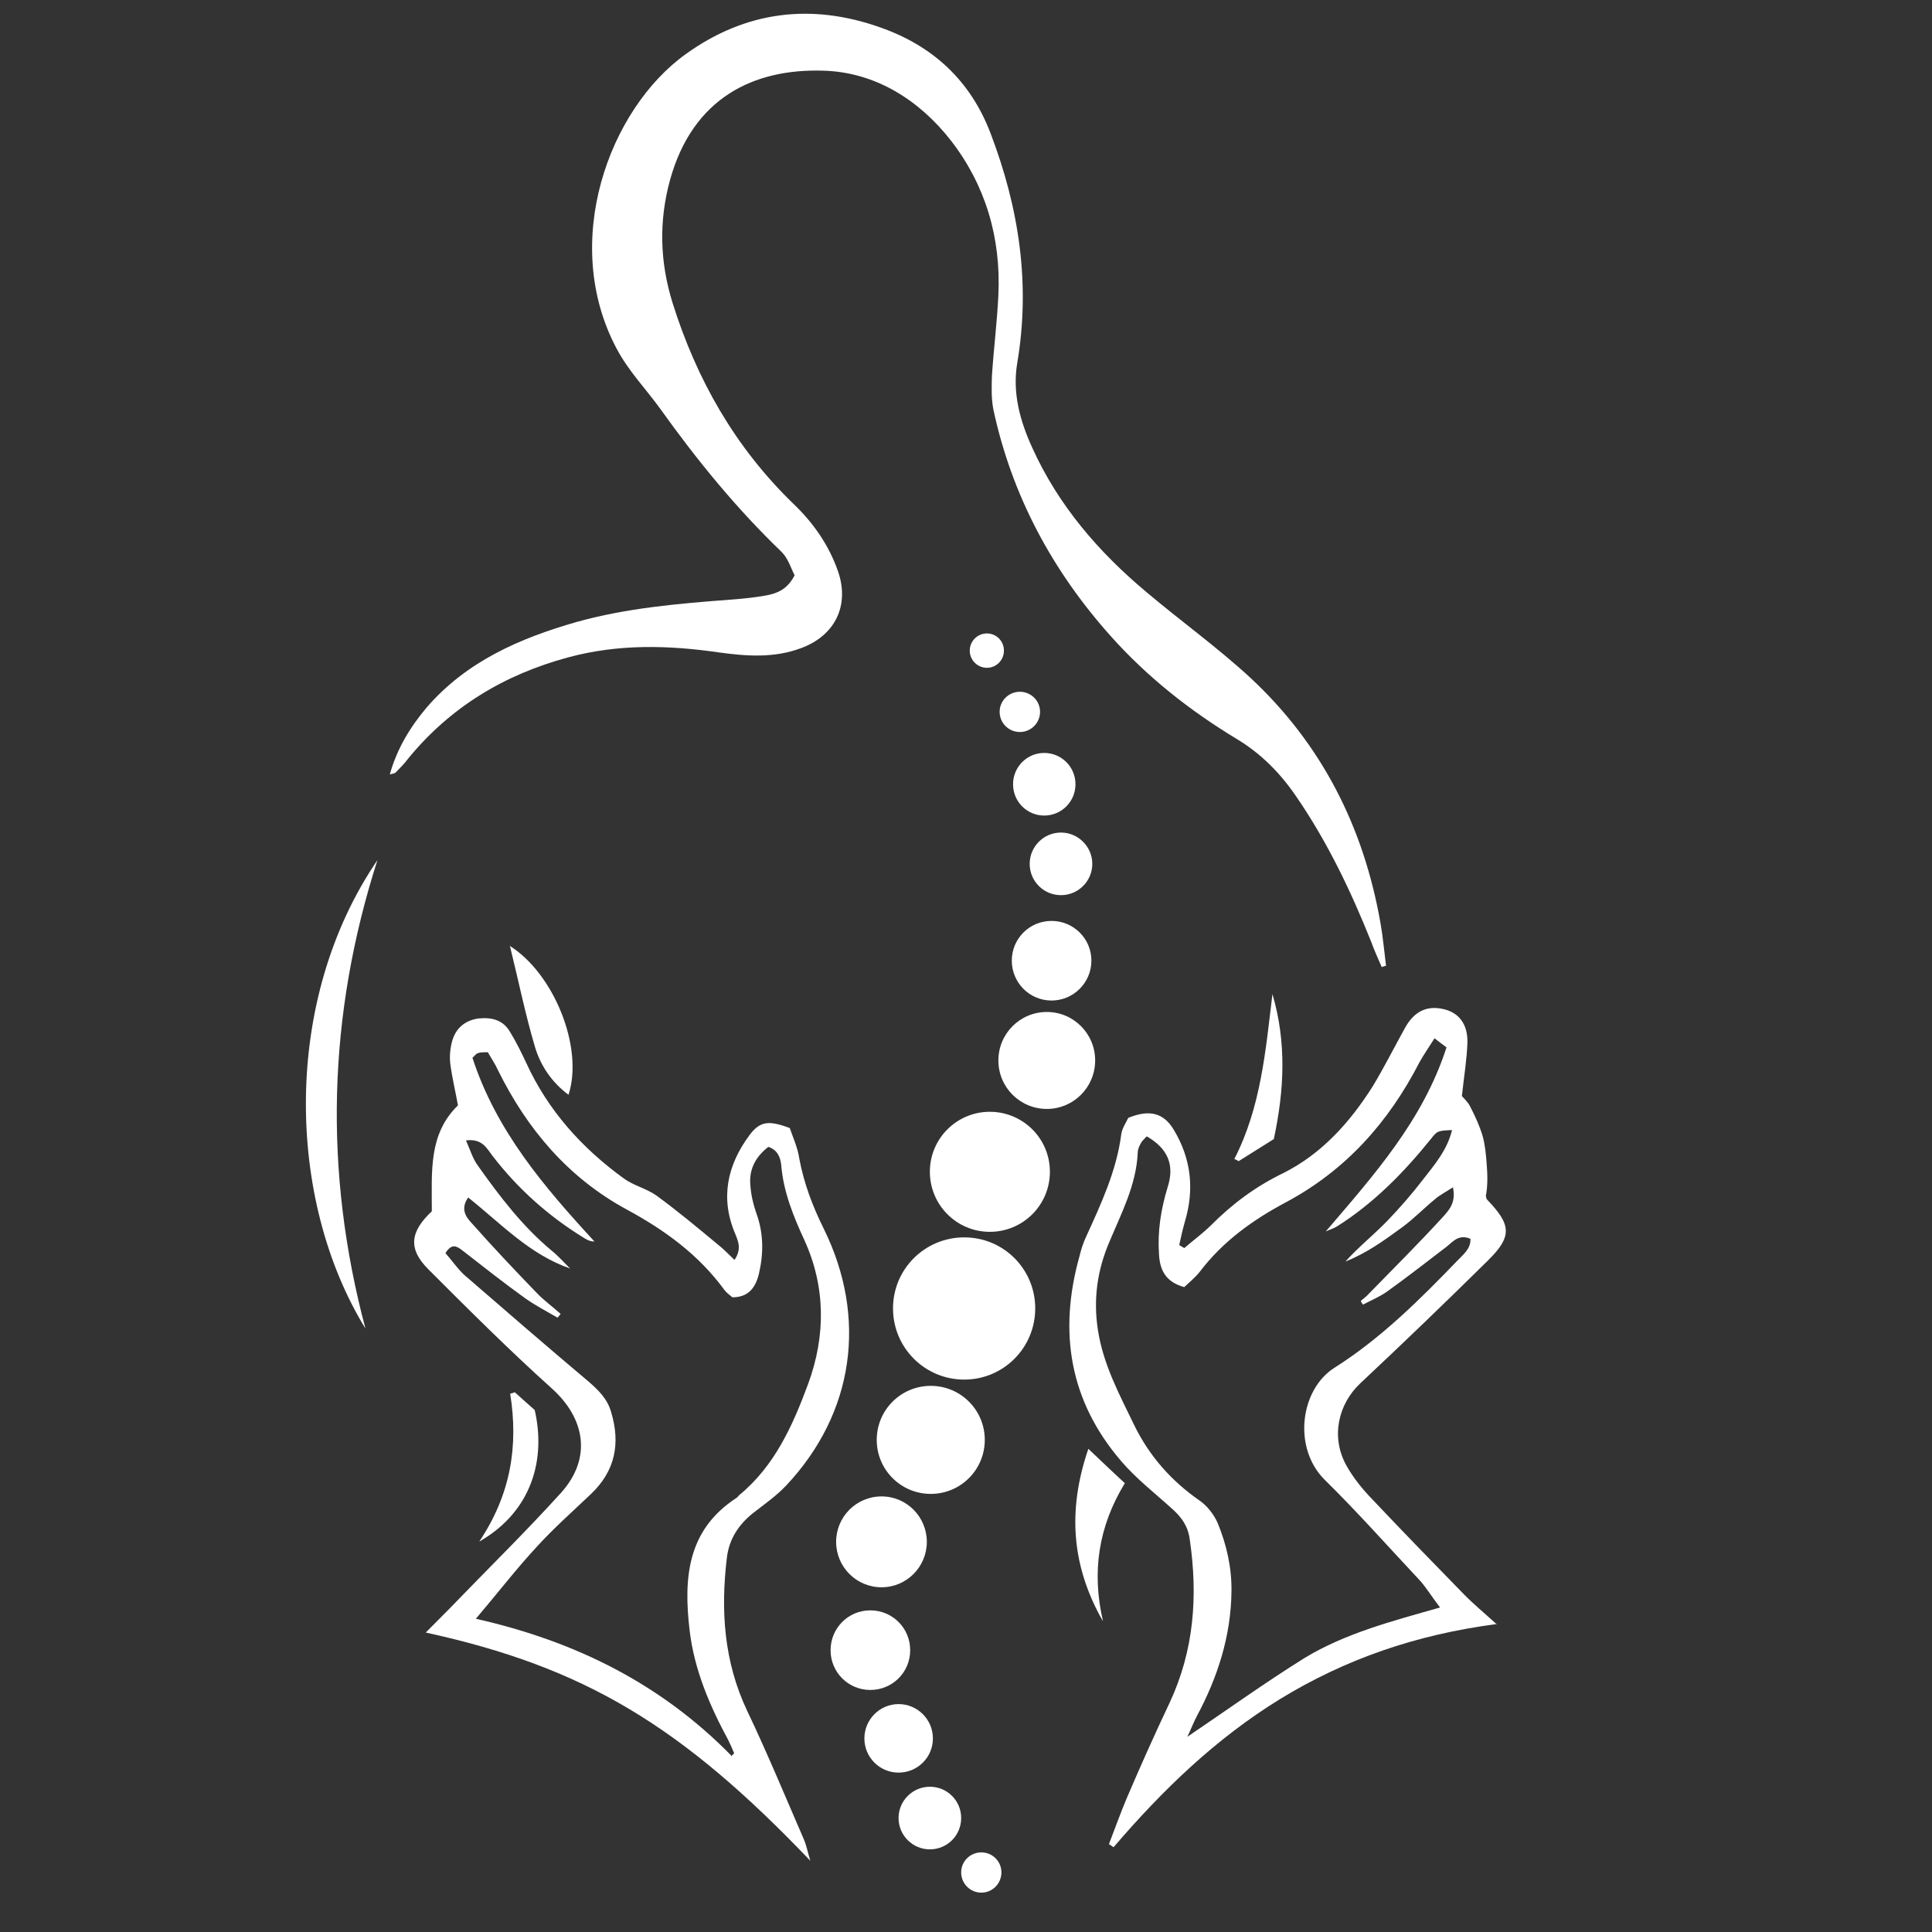
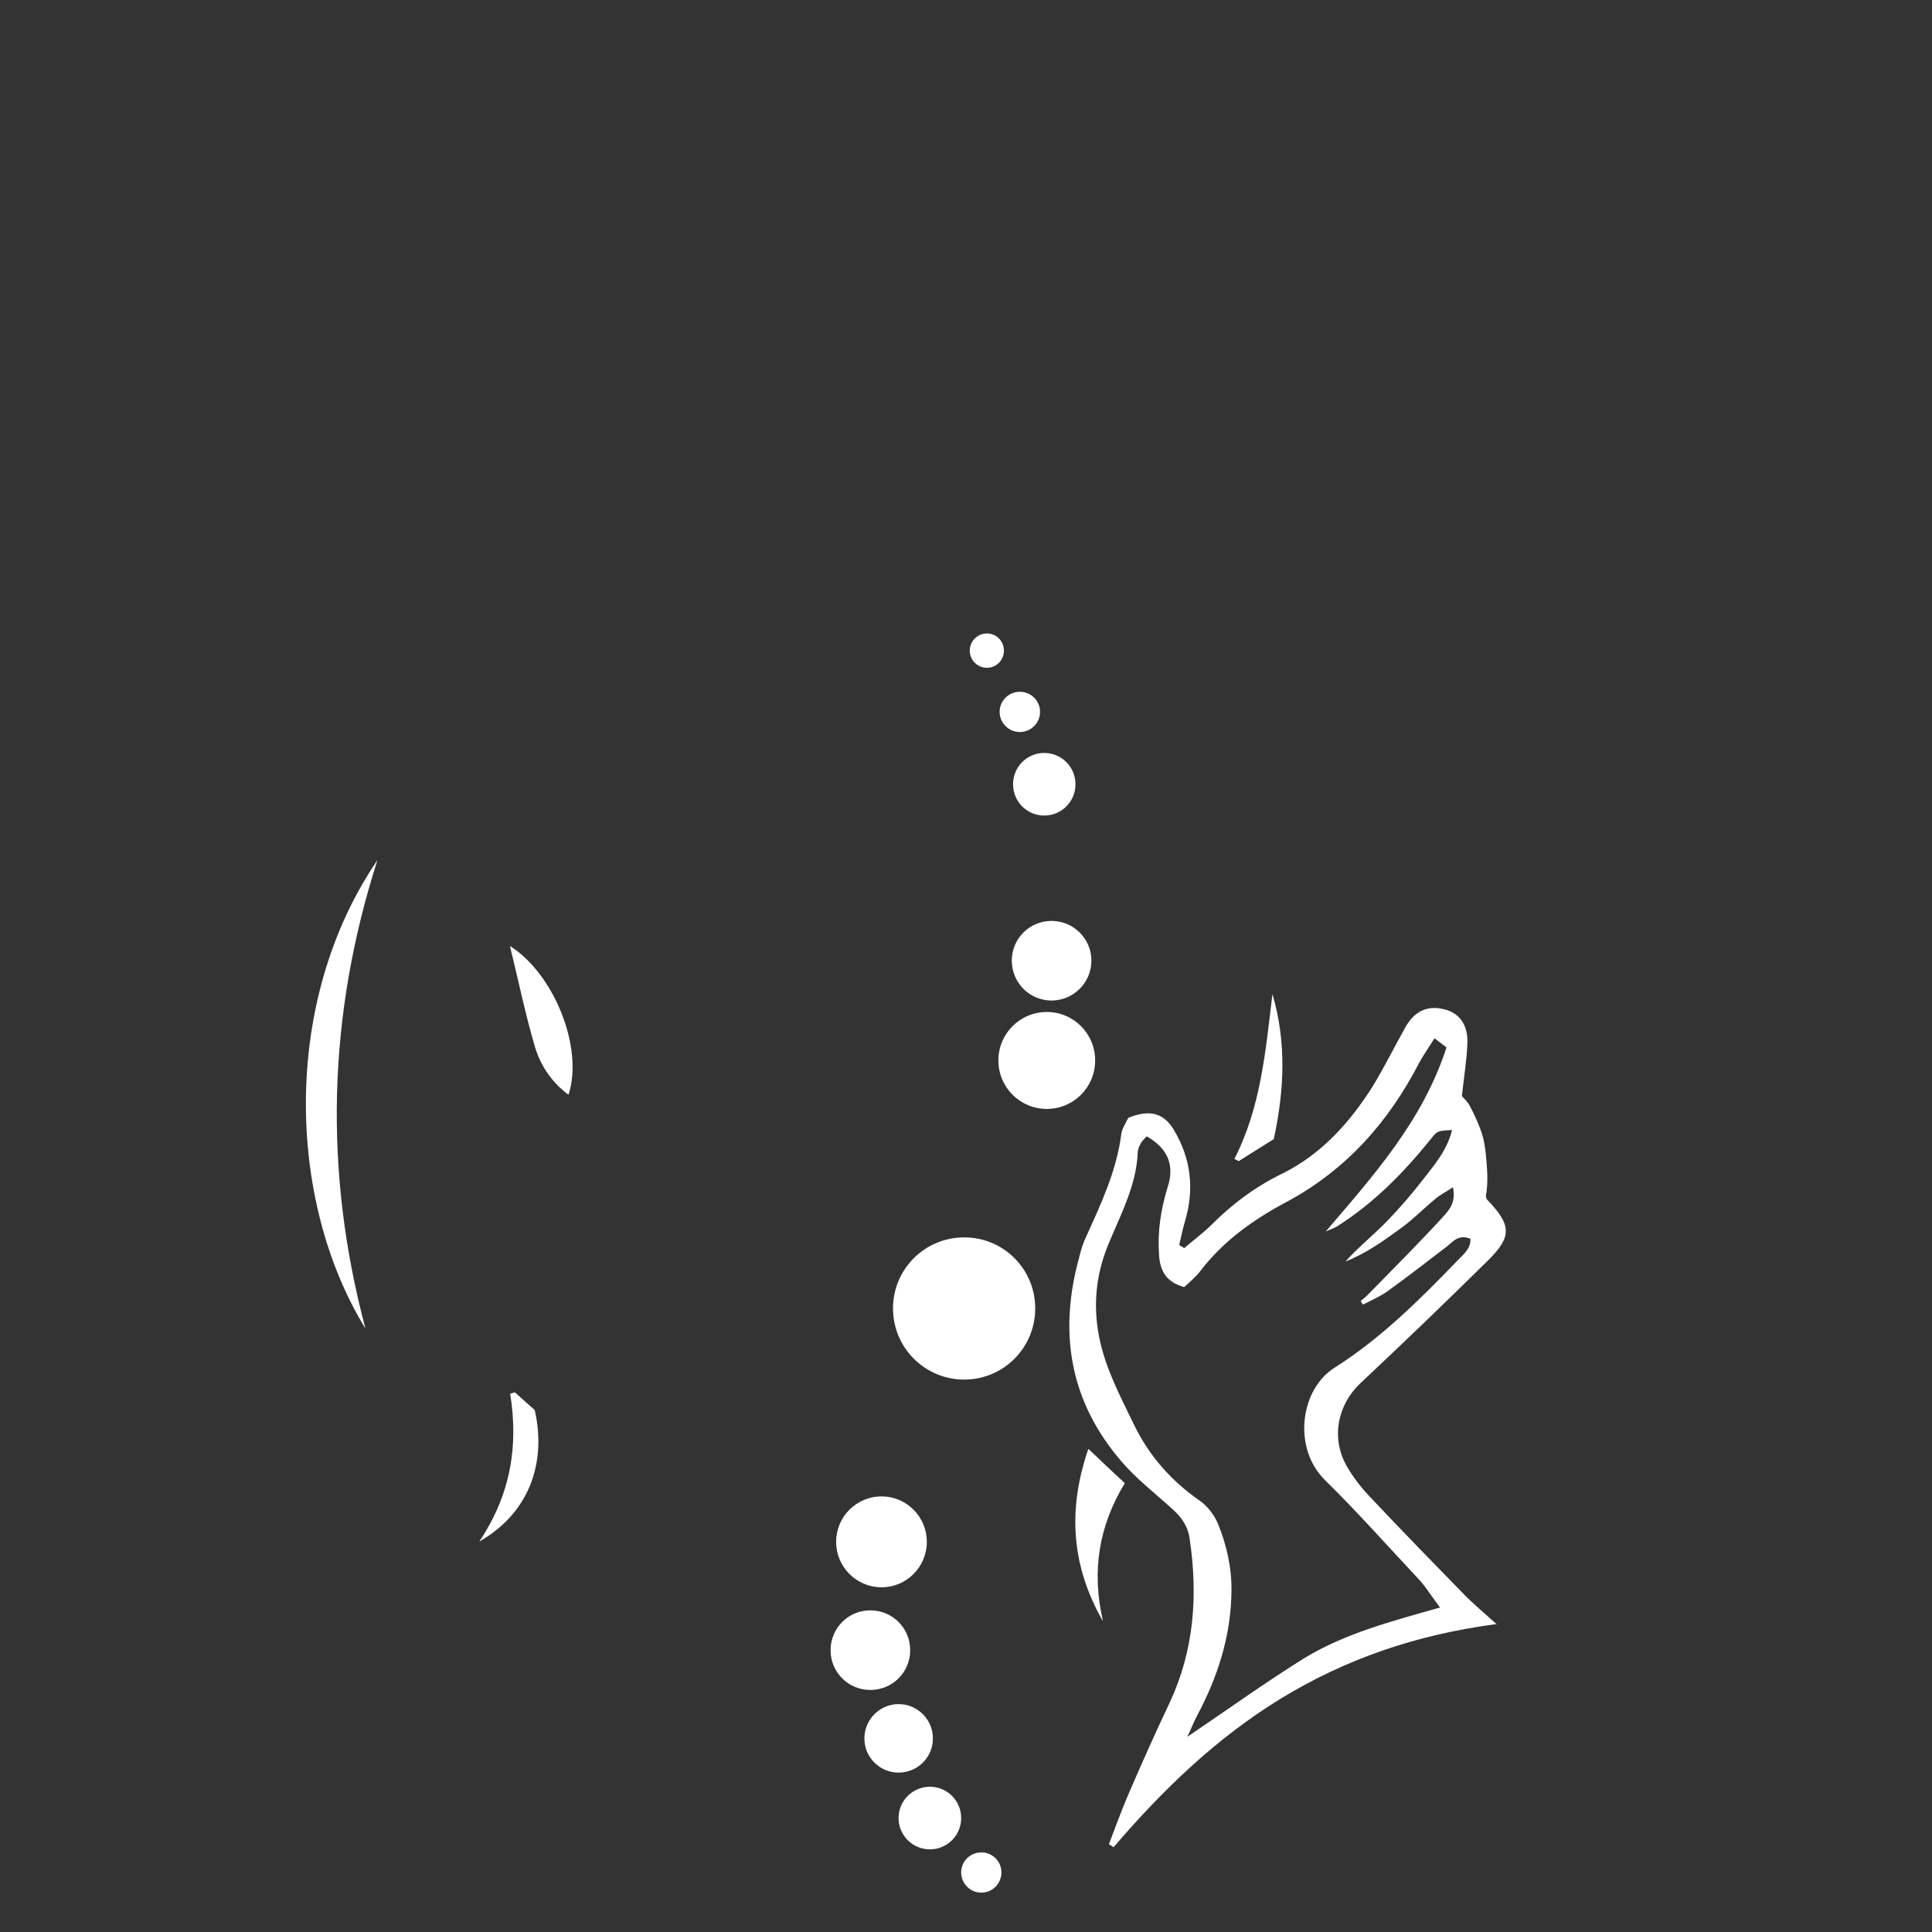
<svg xmlns="http://www.w3.org/2000/svg" version="1.2" viewBox="0 0 1080 1080" width="1080" height="1080">
  <rect x="0" y="0" width="1080" height="1080" fill="#333333" stroke="none" />
  <title>2241-emblem</title>
  <style>
		.s0 { fill: #ffffff } 
	</style>
  <g>
    <g id="Layer_2">
-       <path class="s0" d="m217.9 432.9c4.1-14.6 11.5-26.6 20.6-37.4 22.3-25.8 52-38.7 83.8-47.8 28.3-7.9 57.2-10.3 86.2-12.5 6.7-0.5 13.6-1.2 20.1-2.4 6-1.2 11.5-3.3 15.6-11.2-1.9-3.6-3.6-9.4-7.2-13-25.4-24.4-47.4-51.4-68-80.2-8.1-11.2-17.7-21-24.4-33.7-31.4-59.2-4.3-133.6 38.8-164.5 33.7-24.2 70.4-28.5 108.9-14.8 29.2 10.3 50.3 29.7 61.5 59.3 15.8 41.5 22.3 83.8 14.9 127.9-2.9 16.7 1.4 32.5 8.3 47.6 14.6 32.3 37.1 58.4 64 80.9 19.1 16.1 39.7 30.9 58.1 47.9 39.8 37.1 63.2 83.3 72.6 137 1.4 7.9 2.1 16 3.1 23.9-0.7 0-1.7 0.5-2.4 0.7-1.9-4.5-4.1-9.1-5.8-13.9-11.4-28.5-24.6-56.2-42.1-81.6-8.8-12.9-19.6-23.9-33.3-32.1-26.1-15.8-49.8-34.5-70.1-57.2-32.8-36.6-55.5-78.8-65.8-126.9-1.2-6.2-1-12.7-0.8-18.9 1-15.1 2.9-30.2 3.6-45.2 1.5-31.9-7.2-61.3-26.5-86.2-17.8-22.8-42.4-38.3-71.4-39.1-38.8-1.2-73 15.1-85.7 61.3-6.2 22.8-5.7 45.3 1.4 68.3 13.5 43.1 35 80.9 67.6 112.5 11 10.5 19.8 23 24.9 37.6 6.7 19.1-1.5 36.1-20.6 43.1-15.1 5.7-30.7 4.5-46 2.4-28.2-4.1-56.3-4.8-84.3 2.8-35.6 9.6-65.8 27.8-89.3 56.5-2.1 2.9-4.8 5.5-7.1 7.9-0.5 0.5-1.5 0.5-3.2 1z" />
-       <path class="s0" d="m410.4 704.6c4.3-6.2 2.4-10.5 0.5-15.1-8.4-19.9-4.3-38.3 8.1-55 5.8-7.7 10.6-8.4 22.5-3.9 1.7 5.1 4.4 10.8 5.3 17 2.6 13.9 7.4 26.6 13.7 39.3 24.4 49.5 17.2 102.9-21.1 143.6-5.5 5.8-12 10.3-18.4 15.3-8.2 6.5-13.5 14.7-14.7 25.2-3.5 29.4-1.6 57.9 11.3 85.2 11.3 23.7 21.3 47.9 31.8 72.1 1.5 3.6 2.2 7.4 3.6 11.9-72-75.4-126.1-108.2-215-127.6 4.6-4.7 9.1-9.1 13.5-13.6 20.8-21.6 42.1-42.4 62.2-64.6 17.2-19.2 13.6-41.5-5.5-58.5-23.7-21.3-46.2-43.8-68.7-66.3-11.5-11.5-10.3-21 1.9-32.5 0.5-0.5 0.7-1.5 0 0.2 0-22.7-1.9-43.3 14.6-59.4-1.4-7.9-3.3-15.5-4.3-23.4-0.5-4.3 0-8.9 1.2-13 2.1-6.9 7.2-11.2 14.8-12.2 7.5-0.7 13.7 1 17.5 7.7 3.4 5.5 6.2 11.3 8.9 17 12.2 26.8 31.3 47.9 54.8 64.9 5.3 3.8 12.4 5.5 17.9 9.3 11.8 8.6 23.3 18.2 34.5 27.5 3.1 2.4 5.8 5.3 9.4 8.7zm-1.7 277.2c0.5-0.5 1.2-1.2 1.7-1.7-1-2.4-2-4.8-3.2-7.2-10.5-19.4-19.1-39.5-21.7-61.5-3.4-29-1.5-56 26.1-74 0.7-0.4 1.2-1.2 1.6-1.6 19.9-16.3 30-39.1 38.6-62.3 9.8-26.8 9.8-54.1-2.2-80.4-6.2-13.4-11.7-27.1-12.9-41.9-0.5-4.6-2.2-8.4-7.2-10.1-7.4 5.8-11 12.9-10 22 0.4 5.1 1.6 10.3 3.3 15.1 4.1 11.3 4.1 22.5 1.4 34-1.9 7.7-5.9 13-14.8 13-1.4-1.2-3.1-2.4-4.3-3.9-14.4-19.8-33.5-33.7-54.8-45.2-32.6-17.7-55.6-44.8-71.9-77.8-1.6-3.6-3.8-6.7-5.7-10.1-2.4 0-4.1 0-5.5 0.5-1 0.2-1.7 1.4-3.1 2.6 13.2 40.7 40 72.1 68.2 102.7-2.4 0-4.1-0.9-5.7-1.9-19.9-12.2-37.1-27.5-51.3-46-3.1-4-5.7-9.8-14.8-8.6 2.4 5.5 3.8 10.3 6.7 14.2 12.2 17.2 24.9 33.9 41.4 47.6 3.6 2.9 6.7 6.5 10.1 9.8-22.8-7.9-38.6-25.1-57-39.7-4.8 6.9-0.7 11.5 2.4 14.8 11.7 13.2 23.7 25.9 35.7 38.3 4 4.3 9.1 7.9 13.6 12-0.5 0.7-1.2 1.4-1.7 2.1-6-3.5-12.2-6.7-17.9-10.7-12-8.6-23.5-17.7-35.2-26.8-3.1-2.4-6-4.4-9.6 1.4 3.4 3.8 6.5 8.4 10.3 12 23.2 20.1 46.4 40.2 69.7 59.8 5.5 4.8 10.5 9.6 12.6 17 5.3 17.5 2.4 33-11.4 46-10.1 9.6-20.6 18.9-30 29.2-11.5 12.4-21.8 25.8-34.2 40.4 56.3 12.7 103.7 36.7 142.7 76.4z" />
      <path class="s0" d="m836.3 907.9c-44.8 5.9-84.3 19.6-120.6 41.8-36 22.1-65.9 51-93.2 82.9-0.9-0.5-1.6-1.2-2.6-1.7 3.3-8.6 6.5-17.5 10-25.8 7.7-18 15.6-35.7 24-53.4 13.6-29.2 15.8-59.6 11.2-91-0.9-7.4-4.5-12.5-9.8-17.2-9.8-8.9-20.3-17-28.7-26.9-28.7-33.5-35-72-23.2-114.2 0.9-3.8 2.1-7.6 3.8-11.2 8.4-18.4 17-36.9 19.6-57.2 0.5-3.4 2.7-6.5 3.9-9.1 11.7-4.8 19.6-2.9 25.3 6.4 9.9 16.3 11.8 33.6 6.3 51.8-1.2 4.3-2.2 8.6-3.1 12.9 0.9 0.5 1.9 1.2 2.8 1.7 5.1-4.4 10.3-8.2 14.9-12.7 11.9-12 25.1-21.8 40.4-29.2 21.6-10.8 37.4-28.5 50.1-48.6 6.4-10.6 11.9-21.6 17.9-32.4q7.6-14 21.6-10.7c8.6 1.9 13.6 8.4 13.4 18.6-0.3 9.4-1.9 19-3.1 30 0.7 0.9 3.3 3.1 4.7 6 2.7 5.2 5.1 10.5 6.8 16 1.4 4.8 1.9 10.1 2.3 15.1 0.5 6.2 0.8 12.4-0.4 18.7 0.2 0.7 0.2 1.6 0.7 2.1 13.6 14.1 14.1 20.6 0.5 34-23.5 23.2-47.4 46.2-71.4 68.7-12.4 11.7-16.5 29.9-7.9 45.7 3.9 7 8.9 13.2 14.4 18.9 17 18 34.2 35.7 51.5 53.4 5.2 5.3 11 10.1 18.6 17zm-195.6-272.4c-1.4 1.7-2.4 2.4-2.8 3.3-1 1.7-1.9 3.6-1.9 5.6-0.8 17.9-9.1 33.7-15.8 49.7-6.8 15.8-9.1 32.1-6.5 49.1 2.9 19.4 12 36.2 20.3 53.4 8.4 17.2 20.6 31.1 36.4 42.1 4.3 2.9 8.2 7.9 10.3 12.7 5 12.2 7.9 24.9 7.7 38.3-0.3 24.9-7.7 47.9-19.4 69.7-1.9 3.6-3.4 7.7-5.3 11.5 22.3-15.1 43.6-30.4 65.6-44.1 22.8-13.8 48.6-20.5 75.7-28.2-4.6-6-7.5-10.8-11-14.8-17.8-19-35-38.4-53.4-56.5-18.2-18-13.7-50.8 5.5-62.8 25.6-16.2 47.4-37.8 68.4-59.6 3.4-3.6 7.7-6.7 7.5-12.4-6.5-2.7-9.6 1.4-13.2 4.3-11 8.4-22 17-33.3 25.1-4 2.9-9.1 5-13.6 7.4-0.5-0.7-1-1.4-1.2-2.1 1.4-1.2 3.1-2.4 4.3-3.8 13.9-14.2 28-28.3 41.4-42.9 3.4-3.8 7.7-8.1 5.8-16.8-4.1 2.7-7.5 4.4-10.1 6.7-6.2 5.1-11.7 10.8-18.2 15.6-10.1 7.4-20.1 14.6-31.8 19.2 7.4-8.2 15.8-14.9 23.2-22.5 7.2-7.5 14.1-15.4 20.3-23.5 6.3-8.1 13.4-16.3 16.1-27.5-8.2 0.4-8.2 0.4-12 5.2-15.1 18.7-31.8 35.7-52.2 48.6-1.9 1.2-4.3 1.9-6.4 2.9 27-31.6 54.3-62 67.5-102.9-2-1.5-3.9-2.9-6.7-5.1-3.2 5.1-6 9.1-8.4 13.4-17.3 33.6-41.2 60.4-74.7 78.3-18.4 9.8-35.2 21.8-48.1 38.8-2.7 3.4-6 6-8.7 8.6-10.2-2.8-13.6-9.3-14.1-18.2-0.9-12.9 1-25.1 4.8-37.6 4.1-12.6 0-21.7-11.5-28.4z" />
      <path class="s0" d="m211 480.8c-27.8 86.6-30.2 173.8-6.7 261.9-44.3-72.1-46.7-183.7 6.7-261.9z" />
      <path class="s0" d="m616.5 906.2c-17.2-30.2-20.1-61.3-8.1-96.3 7.4 7 13.6 13 20.4 19.2-14.9 24.4-18.5 49.8-12.3 76.8z" />
      <path class="s0" d="m284.7 528.6c24.9 15.4 41.7 57 33.1 83.4-9.4-7-15.6-16.3-18.7-26.6-5.5-18.5-9.3-37.4-14.1-56.8z" />
      <path class="s0" d="m712.3 636.6c-7.4 4.6-13.6 8.6-19.9 12.5-0.7-0.5-1.4-0.8-2.4-1.2 14.9-29 17.5-60.8 21.3-92.2 7.9 26.8 6.7 53.4 0.8 80.9z" />
      <path class="s0" d="m268 861.6c17.7-26.5 21.8-53.6 17.2-82.5 1-0.3 1.7-0.5 2.6-0.8 3.9 3.6 7.9 7 11.1 9.9 6.2 26.8-1 56.2-30.7 73.4z" />
    </g>
    <g id="Layer_3">
      <path fill-rule="evenodd" class="s0" d="m551.7 373.3c-5.3 0-9.6-4.3-9.6-9.6 0-5.3 4.3-9.6 9.6-9.6 5.3 0 9.5 4.3 9.5 9.6 0 5.3-4.2 9.6-9.5 9.6z" />
      <path fill-rule="evenodd" class="s0" d="m570.1 409.2c-6.2 0-11.3-5-11.3-11.3 0-6.2 5.1-11.2 11.3-11.2 6.2 0 11.3 5 11.3 11.2 0 6.3-5.1 11.3-11.3 11.3z" />
      <path fill-rule="evenodd" class="s0" d="m583.7 455.9c-9.6 0-17.4-7.8-17.4-17.5 0-9.7 7.8-17.5 17.4-17.5 9.7 0 17.5 7.8 17.5 17.5 0 9.7-7.8 17.5-17.5 17.5z" />
-       <path fill-rule="evenodd" class="s0" d="m593.1 500.4c-9.7 0-17.5-7.8-17.5-17.5 0-9.6 7.8-17.5 17.5-17.5 9.6 0 17.5 7.9 17.5 17.5 0 9.7-7.9 17.5-17.5 17.5z" />
      <path fill-rule="evenodd" class="s0" d="m587.8 559.3c-12.3 0-22.2-10-22.2-22.3 0-12.3 9.9-22.2 22.2-22.2 12.3 0 22.3 9.9 22.3 22.2 0 12.3-10 22.3-22.3 22.3z" />
      <path fill-rule="evenodd" class="s0" d="m585.2 619.9c-15 0-27.1-12.1-27.1-27.1 0-15 12.1-27.1 27.1-27.1 14.9 0 27 12.1 27 27.1 0 15-12.1 27.1-27 27.1z" />
-       <path fill-rule="evenodd" class="s0" d="m553.3 688.6c-18.5 0-33.5-15-33.5-33.6 0-18.5 15-33.5 33.5-33.5 18.6 0 33.6 15 33.6 33.5 0 18.6-15 33.6-33.6 33.6z" />
      <path fill-rule="evenodd" class="s0" d="m539 771.2c-22 0-39.8-17.8-39.8-39.8 0-22 17.8-39.7 39.8-39.7 22 0 39.7 17.7 39.7 39.7 0 22-17.7 39.8-39.7 39.8z" />
-       <path fill-rule="evenodd" class="s0" d="m520.3 835.1c-16.7 0-30.2-13.5-30.2-30.2 0-16.7 13.5-30.2 30.2-30.2 16.7 0 30.2 13.5 30.2 30.2 0 16.7-13.5 30.2-30.2 30.2z" />
      <path fill-rule="evenodd" class="s0" d="m492.8 887.3c-14.1 0-25.4-11.4-25.4-25.4 0-14 11.3-25.4 25.4-25.4 14 0 25.3 11.4 25.3 25.4 0 14-11.3 25.4-25.3 25.4z" />
      <path fill-rule="evenodd" class="s0" d="m486.5 944.7c-12.3 0-22.2-9.9-22.2-22.2 0-12.4 9.9-22.3 22.2-22.3 12.4 0 22.3 9.9 22.3 22.3 0 12.3-9.9 22.2-22.3 22.2z" />
      <path fill-rule="evenodd" class="s0" d="m502.3 990.9c-10.5 0-19.1-8.5-19.1-19.1 0-10.6 8.6-19.2 19.1-19.2 10.6 0 19.2 8.6 19.2 19.2 0 10.6-8.6 19.1-19.2 19.1z" />
      <path fill-rule="evenodd" class="s0" d="m519.8 1033.8c-9.6 0-17.5-7.8-17.5-17.5 0-9.7 7.9-17.5 17.5-17.5 9.7 0 17.5 7.8 17.5 17.5 0 9.7-7.8 17.5-17.5 17.5z" />
      <path fill-rule="evenodd" class="s0" d="m548.6 1058c-6.3 0-11.3-5.1-11.3-11.3 0-6.2 5-11.2 11.3-11.2 6.2 0 11.2 5 11.2 11.2 0 6.2-5 11.3-11.2 11.3z" />
    </g>
  </g>
</svg>